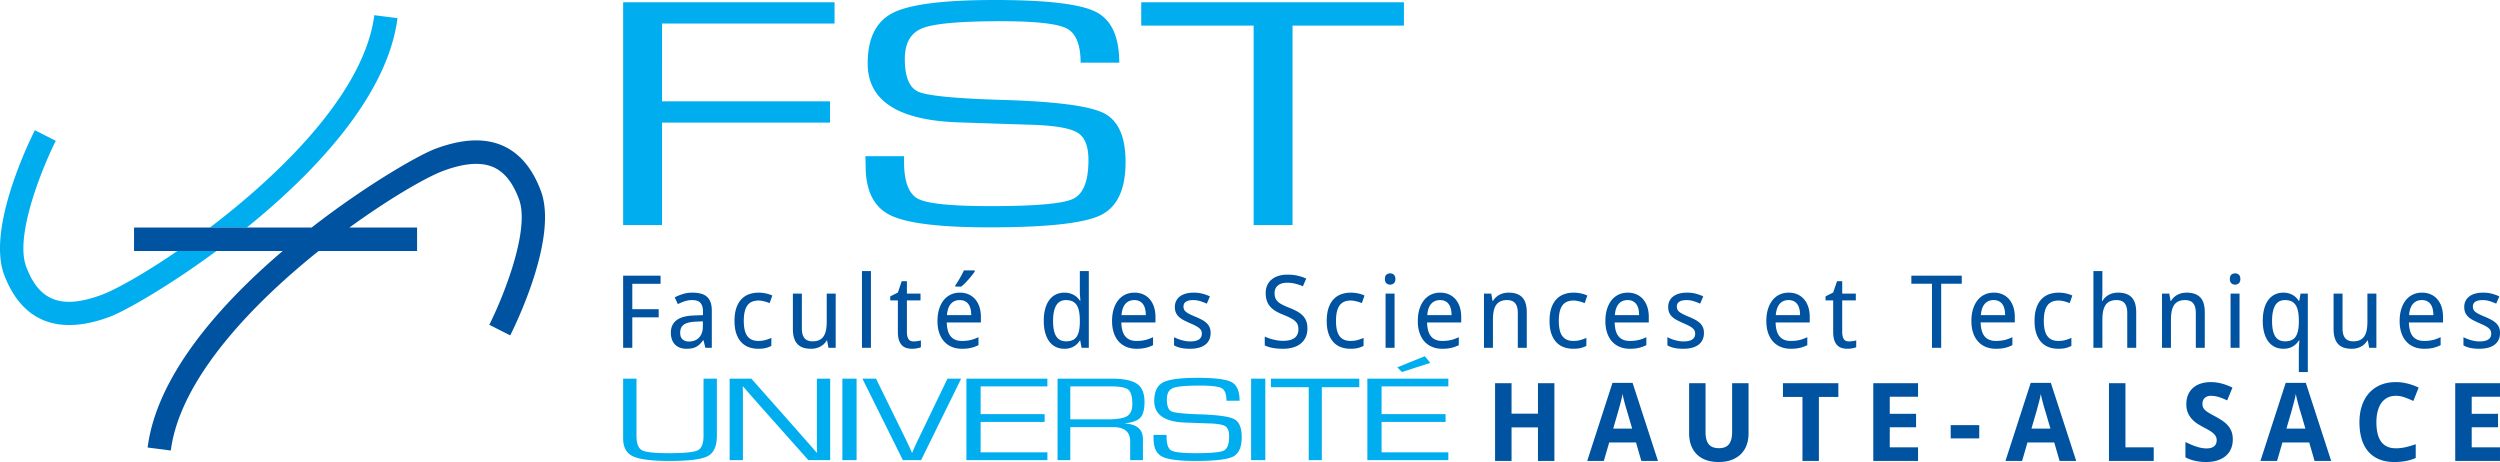
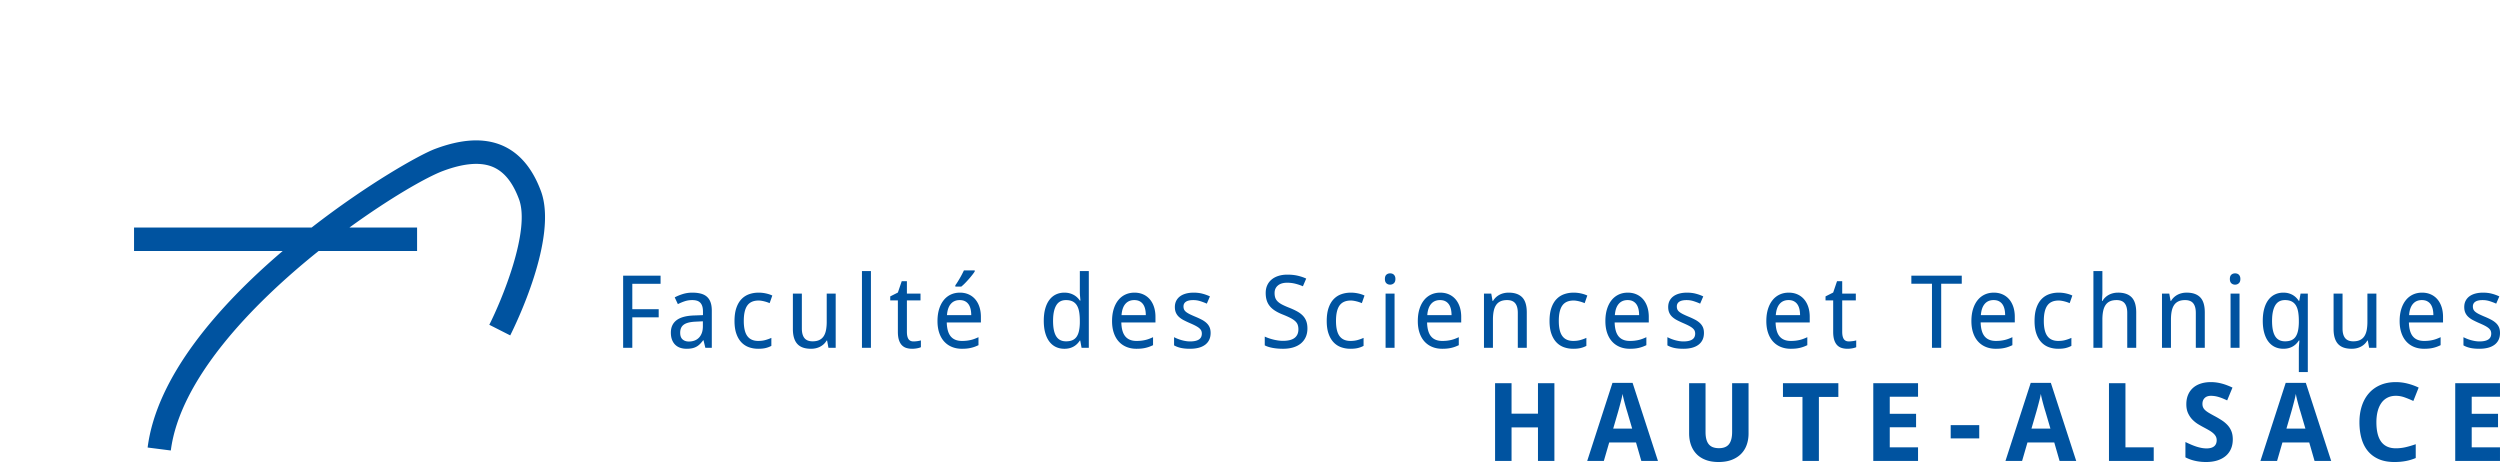
<svg xmlns="http://www.w3.org/2000/svg" width="1298.675" height="240" viewBox="0 0 1298.675 240">
-   <path d="M109.013 118.215h19.185c36.22-29.284 73.211-68.911 78.281-108.782l-12.046-1.541c-5.07 39.586-47.537 81.526-85.42 110.323zm-56.176 34.923c-20.807 7.747-32.57 3.326-39.262-14.724-6.125-16.386 9.045-52.687 15.413-65.26l-10.87-5.517c-2.596 5.15-25.026 50.7-15.98 75.036 4.826 12.898 14.48 26.202 33.826 26.162 6.044 0 13.02-1.258 21.132-4.3 7.463-2.798 29.974-15.413 55.324-34.152H92.14c-17.279 11.844-32.002 20.037-39.303 22.755zM323.7 116.915h20.207V63.672h87.26V52.651h-87.26V12.21h89.622V1.186H323.7v115.73zm125.85-35.779l.13 5.173c0 12.774 4.264 21.266 12.794 25.477 8.528 4.21 25.695 6.316 51.502 6.316 29.741 0 48.964-2.09 57.67-6.274 8.704-4.181 13.055-13.394 13.055-27.638 0-13.17-3.784-21.649-11.35-25.435-7.567-3.787-25.304-6.076-53.207-6.869-23.796-.732-38.099-2.119-42.91-4.153-4.81-2.036-7.216-7.716-7.216-17.042 0-8.308 3.062-13.663 9.185-16.065 6.122-2.403 19.77-3.605 40.94-3.605 17.847 0 29.173 1.26 33.986 3.773 4.81 2.515 7.216 8.437 7.216 17.763h20.077c0-13.509-4.068-22.312-12.204-26.41S543.63 0 516.862 0c-26.42 0-44.046 2.204-52.879 6.613-8.837 4.408-13.253 13.198-13.253 26.368 0 18.99 15.176 29.164 45.531 30.521l19.945.68 20.995.677c11.547.453 19.136 1.851 22.766 4.196 3.63 2.347 5.446 7.053 5.446 14.117 0 10.909-2.67 17.622-8.005 20.136-5.335 2.515-19.597 3.772-42.776 3.772-20.207 0-32.761-1.257-37.659-3.772-4.9-2.514-7.347-8.944-7.347-19.288v-2.884H449.55zm201.68 35.78h20.208V13.31h57.866V1.186H592.839v12.125h58.39v103.604zM365.46 226.334c0 4.052-.992 6.579-2.972 7.581-1.983 1.002-6.998 1.501-15.047 1.501-7.418 0-12.073-.51-13.965-1.533-1.893-1.022-2.838-3.54-2.838-7.55v-29.631H323.7v31.058c0 4.547 1.69 7.632 5.068 9.252 3.379 1.624 9.769 2.436 19.168 2.436 10.03 0 16.616-.843 19.753-2.527 3.14-1.683 4.71-5.212 4.71-10.587v-29.632h-6.94v29.632zm58.893 5.644l.044 1.612.045 1.58h-.181l-2.866-3.319-2.91-3.283-5.824-6.635-22.348-25.231h-11.286v42.31h6.896v-35.058l-.044-1.612-.045-1.58h.18l4.12 4.713 4.165 4.742 25.617 28.796h11.334v-42.311h-6.897v35.276zm13.235 7.035h7.387v-42.311h-7.387v42.31zm39.179-10.29a126.617 126.617 0 0 0-2.885 6.448h-.17a97.533 97.533 0 0 0-1.423-3.256l-1.55-3.256-15.68-31.957h-7.062l21.017 42.31h9.477l20.804-42.31h-7.109l-15.42 32.02zm25.252 10.29h42.073v-4.029H509.41v-15.808h33.244v-4.032H509.41v-14.414h34.682v-4.028H502.02v42.31zm90.408-22.087c1.406-1.536 2.11-4.262 2.11-8.167 0-4.444-1.293-7.561-3.872-9.36-2.583-1.798-7.03-2.697-13.338-2.697h-27.961v42.31h6.624v-17.142h22.196c5.94 0 8.905 2.471 8.905 7.41v9.733h6.629v-10.818c0-5.125-3.116-7.854-9.339-8.183v-.095c3.96-.452 6.643-1.45 8.046-2.99zm-17.295.915H555.99v-17.11h21.422c4.476 0 7.392.577 8.756 1.738 1.36 1.157 2.042 3.644 2.042 7.466 0 3.062-.916 5.142-2.752 6.247-1.837 1.109-5.279 1.66-10.326 1.66zm66.058-.09c-2.565-1.387-8.58-2.223-18.044-2.512-8.069-.27-12.923-.776-14.554-1.52s-2.447-2.821-2.447-6.231c0-3.039 1.04-4.995 3.116-5.875 2.076-.875 6.705-1.315 13.885-1.315 6.051 0 9.894.46 11.526 1.379s2.447 3.085 2.447 6.492h6.808c0-4.936-1.378-8.156-4.137-9.653-2.76-1.497-8.679-2.25-17.758-2.25-8.961 0-14.935.808-17.933 2.42s-4.494 4.825-4.494 9.641c0 6.944 5.147 10.663 15.443 11.158l6.764.246 7.117.25c3.917.166 6.492.677 7.723 1.532 1.23.86 1.844 2.579 1.844 5.161 0 3.989-.903 6.445-2.711 7.364-1.811.919-6.647 1.378-14.51 1.378-6.852 0-11.11-.46-12.771-1.378-1.661-.92-2.491-3.272-2.491-7.05v-1.054h-6.809l.044 1.889c0 4.67 1.448 7.775 4.34 9.316 2.891 1.537 8.715 2.31 17.467 2.31 10.086 0 16.604-.765 19.558-2.298 2.95-1.529 4.427-4.896 4.427-10.104 0-4.813-1.282-7.914-3.85-9.297zm8.72 21.262h7.388v-42.311h-7.388v42.31zm10.308-37.879h19.633v37.879h6.798v-37.879h19.459v-4.432h-45.89v4.432zm68.024-7.874l14.778-4.773-2.88-3.442-14.294 5.767 2.396 2.448zm24.13 7.47v-4.028H710.3v42.31h42.073v-4.028H717.69v-15.808h33.244v-4.032H717.69v-14.414h34.682z" fill="#00aeef" />
  <path d="M259.086 74.857C250 71.652 239.21 72.423 226.07 77.33c-8.315 3.123-35.369 18.455-64.207 40.884H69.629v12.168h77.227c-33.462 28.514-65.464 65.18-70.17 102.09l12.047 1.542c4.705-36.586 41.33-75.24 76.78-103.632h51.147v-12.168h-35.166c21.294-15.453 40.195-26.283 48.835-29.487 10.18-3.772 18.495-4.583 24.7-2.393 6.368 2.271 11.114 7.869 14.562 17.117 6.124 16.386-9.045 52.687-15.413 65.26l10.87 5.517c2.555-5.11 24.985-50.7 15.94-74.996-4.705-12.655-12.046-20.848-21.902-24.376zM323.7 180.665h4.765v-15.836h13.707v-4.199h-13.707v-13.223h14.681v-4.2H323.7v37.458zm43.59-26.455c-.83-.76-1.879-1.315-3.152-1.664-1.272-.348-2.779-.527-4.522-.527-1.709 0-3.339.242-4.894.717-1.554.48-2.964 1.062-4.228 1.743l1.64 3.51a25.655 25.655 0 0 1 3.523-1.486c1.222-.408 2.541-.614 3.96-.614.886 0 1.677.103 2.37.305.691.206 1.271.543 1.74 1.014.47.472.83 1.09 1.078 1.858.248.768.37 1.727.37 2.868v1.77l-4.713.178c-4.032.139-7.033.959-9.007 2.46-1.973 1.505-2.96 3.656-2.96 6.456 0 1.434.207 2.678.617 3.728.41 1.053.976 1.92 1.703 2.614a6.81 6.81 0 0 0 2.575 1.537c.99.333 2.075.499 3.253.499 1.076 0 2.025-.083 2.844-.254s1.563-.435 2.23-.796a8.023 8.023 0 0 0 1.844-1.37 16.325 16.325 0 0 0 1.692-1.985h.206l.946 3.894h3.357v-19.266c0-1.676-.206-3.102-.616-4.282-.41-1.176-1.028-2.147-1.855-2.907zm-2.166 15.234c0 1.346-.182 2.523-.55 3.52-.367.999-.876 1.83-1.526 2.488a6.171 6.171 0 0 1-2.305 1.474c-.887.325-1.854.483-2.895.483-1.35 0-2.438-.364-3.266-1.101-.83-.733-1.244-1.886-1.244-3.458 0-.871.137-1.652.41-2.345.273-.69.72-1.28 1.345-1.766.624-.488 1.457-.868 2.5-1.141 1.04-.274 2.33-.444 3.867-.511l3.664-.182v2.539zm28.962-13.325c.444 0 .913.04 1.41.115.496.079.999.178 1.512.309.513.126 1.008.273 1.485.435.48.163.915.33 1.307.5l1.384-3.946c-.855-.427-1.917-.788-3.19-1.077a17.57 17.57 0 0 0-3.908-.436c-1.742 0-3.372.266-4.893.796a10.112 10.112 0 0 0-3.985 2.547c-1.135 1.173-2.028 2.69-2.676 4.563-.65 1.87-.974 4.148-.974 6.83 0 2.558.315 4.748.949 6.57.631 1.818 1.5 3.312 2.612 4.484a10.001 10.001 0 0 0 3.921 2.563c1.501.535 3.115.804 4.842.804 1.52 0 2.805-.127 3.856-.384a12.38 12.38 0 0 0 2.96-1.125v-4.151c-.924.427-1.944.796-3.063 1.113-1.119.317-2.37.475-3.753.475-2.529 0-4.412-.832-5.65-2.5-1.238-1.663-1.858-4.297-1.858-7.901 0-3.625.616-6.29 1.846-8.01 1.23-1.715 3.185-2.574 5.866-2.574zm35.368 11.02c0 1.64-.125 3.089-.373 4.352-.247 1.264-.657 2.33-1.23 3.193a5.5 5.5 0 0 1-2.267 1.957c-.939.447-2.101.669-3.484.669-1.897 0-3.297-.555-4.202-1.668-.905-1.109-1.359-2.776-1.359-4.994V152.53h-4.662v18.371c0 1.795.2 3.343.602 4.638.4 1.3.994 2.37 1.78 3.205.785.836 1.77 1.45 2.947 1.846 1.179.392 2.545.586 4.1.586.82 0 1.622-.083 2.408-.254a9.36 9.36 0 0 0 2.228-.784 8.415 8.415 0 0 0 1.935-1.33 7.99 7.99 0 0 0 1.525-1.91h.256l.69 3.767h3.768V152.53h-4.662v14.608zm18.301 13.526h4.664v-39.867h-4.664v39.867zm28.96-3.486c-.358.052-.73.095-1.114.131-.384.032-.731.052-1.038.052-1.23 0-2.113-.42-2.652-1.256-.537-.84-.806-2.084-.806-3.743v-16.32h7.07v-3.513h-7.07v-6.454h-2.691l-1.999 5.892-3.97 2v2.076h3.97v16.319c0 1.727.188 3.157.565 4.293.374 1.137.891 2.036 1.55 2.702a5.451 5.451 0 0 0 2.343 1.41c.905.273 1.888.408 2.947.408.428 0 .862-.02 1.307-.063.444-.044.872-.103 1.282-.179.41-.075.784-.166 1.127-.27.34-.102.624-.205.845-.308v-3.533c-.154.051-.38.11-.679.178-.299.067-.628.127-.986.178zm29.91-21.686a9.624 9.624 0 0 0-3.434-2.563c-1.349-.606-2.87-.91-4.561-.91-1.725 0-3.3.332-4.728.998a10.248 10.248 0 0 0-3.675 2.91c-1.024 1.272-1.82 2.821-2.383 4.651-.564 1.826-.846 3.901-.846 6.223 0 2.309.307 4.357.923 6.151.614 1.794 1.482 3.295 2.6 4.508a10.99 10.99 0 0 0 4.01 2.768c1.554.634 3.27.947 5.15.947.872 0 1.678-.032 2.42-.103a16.79 16.79 0 0 0 4.177-.919 23.836 23.836 0 0 0 2.013-.848v-4.15c-.668.308-1.325.585-1.973.831-.65.25-1.321.456-2.012.618-.691.162-1.41.285-2.153.372-.743.083-1.549.127-2.42.127-2.58 0-4.524-.776-5.83-2.333-1.306-1.553-2.003-3.98-2.088-7.276h17.731v-2.896c0-1.877-.253-3.588-.756-5.137-.503-1.545-1.226-2.868-2.165-3.969zm-14.707 8.211c.188-2.547.85-4.484 1.984-5.818 1.137-1.331 2.678-1.997 4.627-1.997 1.057 0 1.962.186 2.715.563.75.376 1.37.907 1.858 1.588.487.685.845 1.51 1.075 2.472.232.966.347 2.032.347 3.192h-12.606zm9.39-16.616a54.525 54.525 0 0 0 2.023-2.19 49.171 49.171 0 0 0 1.795-2.167c.538-.691.942-1.268 1.218-1.729v-.537h-5.613c-.273.58-.588 1.216-.947 1.907-.36.694-.74 1.385-1.14 2.076a88.674 88.674 0 0 1-1.205 2.012c-.402.65-.79 1.222-1.166 1.717v.691h3.101a21.64 21.64 0 0 0 1.933-1.78zm59.633 4.88c0 .273.018.645.052 1.117.034.467.067.927.103 1.37.051.527.101 1.086.152 1.664h-.307a10.464 10.464 0 0 0-1.332-1.565 8.595 8.595 0 0 0-1.755-1.303 9.367 9.367 0 0 0-2.216-.899c-.82-.222-1.733-.333-2.741-.333-1.589 0-3.042.313-4.357.935-1.315.626-2.442 1.553-3.38 2.78-.942 1.233-1.667 2.754-2.18 4.576-.512 1.818-.768 3.933-.768 6.341 0 2.389.256 4.492.769 6.302s1.237 3.327 2.178 4.547c.939 1.22 2.066 2.14 3.38 2.757 1.316.614 2.77.919 4.358.919 1.024 0 1.947-.111 2.767-.333a8.64 8.64 0 0 0 2.216-.923 8.353 8.353 0 0 0 1.742-1.37c.503-.52.943-1.07 1.32-1.652h.205l.692 3.767h3.766v-39.867h-4.664v11.17zm0 15.733c-.033 1.604-.184 3.01-.447 4.214-.265 1.204-.675 2.206-1.23 3.01-.556.805-1.281 1.403-2.178 1.795s-1.995.59-3.292.59c-2.341 0-4.054-.875-5.137-2.626-1.086-1.75-1.628-4.413-1.628-7.981 0-3.486.542-6.16 1.628-8.021 1.083-1.862 2.778-2.793 5.085-2.793 1.383 0 2.535.234 3.458.705a5.42 5.42 0 0 1 2.217 2.076c.554.91.948 2.04 1.178 3.382.232 1.34.346 2.872.346 4.6v1.049zm36.366-12.208a9.624 9.624 0 0 0-3.434-2.563c-1.349-.606-2.87-.91-4.561-.91-1.725 0-3.3.332-4.728.998a10.248 10.248 0 0 0-3.675 2.91c-1.024 1.272-1.82 2.821-2.383 4.651-.564 1.826-.846 3.901-.846 6.223 0 2.309.307 4.357.923 6.151.614 1.794 1.482 3.295 2.6 4.508a10.99 10.99 0 0 0 4.01 2.768c1.554.634 3.27.947 5.15.947.872 0 1.678-.032 2.42-.103a16.79 16.79 0 0 0 4.177-.919 23.831 23.831 0 0 0 2.013-.848v-4.15c-.668.308-1.325.585-1.973.831-.65.25-1.321.456-2.012.618-.691.162-1.41.285-2.153.372-.743.083-1.549.127-2.42.127-2.58 0-4.524-.776-5.83-2.333-1.306-1.553-2.003-3.98-2.088-7.276h17.731v-2.896c0-1.877-.253-3.588-.756-5.137-.503-1.545-1.226-2.868-2.165-3.969zm-14.707 8.211c.188-2.547.85-4.484 1.984-5.818 1.137-1.331 2.678-1.997 4.627-1.997 1.057 0 1.962.186 2.715.563.75.376 1.37.907 1.858 1.588.487.685.845 1.51 1.075 2.472.232.966.347 2.032.347 3.192H582.6zm44.18 4.112c-.683-.642-1.507-1.216-2.471-1.731a40.77 40.77 0 0 0-3.294-1.537 48.545 48.545 0 0 1-2.998-1.343c-.802-.404-1.442-.8-1.921-1.192-.478-.392-.816-.812-1.012-1.256-.196-.443-.295-.966-.295-1.564 0-1.058.42-1.874 1.255-2.444.838-.575 2.127-.86 3.87-.86 1.212 0 2.404.182 3.575.55 1.168.37 2.31.8 3.42 1.296l1.614-3.767a22.05 22.05 0 0 0-3.907-1.41c-1.377-.36-2.892-.539-4.55-.539-1.467 0-2.8.163-3.996.488-1.196.324-2.22.804-3.074 1.433a6.56 6.56 0 0 0-1.986 2.345c-.47.931-.705 1.997-.705 3.189 0 1.145.184 2.13.55 2.963a6.648 6.648 0 0 0 1.577 2.19c.683.63 1.515 1.204 2.5 1.715a50.55 50.55 0 0 0 3.317 1.565c1.23.527 2.237 1.006 3.022 1.434.786.427 1.406.847 1.857 1.267.454.42.765.844.937 1.268.17.427.256.907.256 1.437 0 .614-.111 1.173-.333 1.676-.222.503-.576.93-1.064 1.283-.487.349-1.119.618-1.895.804-.778.19-1.721.286-2.832.286-.753 0-1.507-.068-2.268-.195a20.071 20.071 0 0 1-4.266-1.204 22.245 22.245 0 0 1-1.768-.808v4.254c1.008.583 2.178 1.022 3.511 1.32 1.331.3 2.93.447 4.791.447 1.64 0 3.117-.17 4.432-.511 1.315-.34 2.438-.86 3.37-1.549a6.976 6.976 0 0 0 2.14-2.574c.495-1.026.743-2.222.743-3.589 0-1.145-.18-2.127-.539-2.947s-.88-1.549-1.563-2.19zm50.005-3.83c-.786-.82-1.764-1.553-2.933-2.203-1.17-.65-2.533-1.283-4.087-1.897-1.434-.563-2.644-1.097-3.625-1.6-.982-.503-1.772-1.042-2.37-1.617-.598-.57-1.026-1.212-1.282-1.92-.255-.71-.384-1.55-.384-2.524 0-1.64.573-2.943 1.717-3.907 1.143-.965 2.759-1.448 4.843-1.448 1.503 0 2.958.184 4.368.55 1.409.369 2.668.799 3.78 1.294l1.716-3.997c-1.265-.598-2.707-1.089-4.331-1.473-1.622-.384-3.45-.576-5.482-.576-1.658 0-3.173.213-4.55.641-1.374.426-2.556 1.046-3.546 1.856a8.34 8.34 0 0 0-2.307 2.986c-.547 1.179-.82 2.518-.82 4.023 0 1.434.176 2.717.524 3.842a8.865 8.865 0 0 0 1.617 3.022c.724.891 1.647 1.688 2.766 2.397 1.12.709 2.438 1.362 3.96 1.96 1.588.634 2.903 1.216 3.944 1.755 1.042.539 1.874 1.093 2.498 1.667.624.57 1.06 1.2 1.307 1.882.247.685.372 1.485.372 2.408 0 1.913-.653 3.383-1.96 4.409-1.308 1.026-3.328 1.537-6.06 1.537-.854 0-1.716-.064-2.587-.195a25.435 25.435 0 0 1-2.537-.499c-.82-.202-1.602-.44-2.345-.705a21.457 21.457 0 0 1-1.987-.804v4.56c1.111.582 2.49 1.021 4.14 1.318 1.647.301 3.42.448 5.315.448 1.965 0 3.733-.234 5.304-.705 1.572-.468 2.903-1.157 3.999-2.06a9.16 9.16 0 0 0 2.523-3.32c.588-1.306.883-2.788.883-4.443 0-1.47-.2-2.741-.602-3.819a8.203 8.203 0 0 0-1.78-2.844zm24.937-7.867c.443 0 .913.04 1.41.115.495.079.998.178 1.51.309.514.126 1.009.273 1.486.435.48.163.915.33 1.307.5l1.385-3.946c-.856-.427-1.917-.788-3.19-1.077a17.57 17.57 0 0 0-3.908-.436c-1.743 0-3.373.266-4.894.796a10.112 10.112 0 0 0-3.985 2.547c-1.135 1.173-2.028 2.69-2.675 4.563-.65 1.87-.975 4.148-.975 6.83 0 2.558.315 4.748.949 6.57.632 1.818 1.5 3.312 2.612 4.484a10 10 0 0 0 3.921 2.563c1.502.535 3.116.804 4.843.804 1.519 0 2.804-.127 3.856-.384a12.38 12.38 0 0 0 2.958-1.125v-4.151c-.922.427-1.942.796-3.061 1.113s-2.371.475-3.753.475c-2.53 0-4.413-.832-5.65-2.5-1.238-1.663-1.858-4.297-1.858-7.901 0-3.625.616-6.29 1.845-8.01 1.23-1.715 3.185-2.574 5.867-2.574zm22.337-13.426c-.247-.24-.538-.414-.871-.525s-.687-.166-1.064-.166c-.768 0-1.412.23-1.932.691-.523.462-.783 1.204-.783 2.23 0 1.008.26 1.751.783 2.228.52.48 1.164.717 1.932.717.753 0 1.397-.243 1.935-.729.54-.487.808-1.225.808-2.216 0-.513-.073-.952-.217-1.32a2.573 2.573 0 0 0-.59-.91zm-4.291 37.972h4.664V152.53h-4.664v28.135zm36.367-25.172a9.59 9.59 0 0 0-3.434-2.563c-1.349-.606-2.87-.91-4.561-.91-1.725 0-3.3.332-4.727.998a10.248 10.248 0 0 0-3.676 2.91c-1.024 1.272-1.82 2.821-2.383 4.651-.564 1.826-.845 3.901-.845 6.223 0 2.309.307 4.357.923 6.151.614 1.794 1.481 3.295 2.6 4.508a10.991 10.991 0 0 0 4.008 2.768c1.555.634 3.272.947 5.152.947.871 0 1.677-.032 2.42-.103a16.705 16.705 0 0 0 4.179-.919 23.499 23.499 0 0 0 2.008-.848v-4.15c-.666.308-1.323.585-1.973.831-.65.25-1.319.456-2.008.618-.693.162-1.412.285-2.155.372-.742.083-1.548.127-2.42.127-2.58 0-4.523-.776-5.83-2.333-1.306-1.553-2.003-3.98-2.088-7.276h17.73v-2.896c0-1.877-.25-3.588-.753-5.137-.507-1.545-1.228-2.868-2.167-3.969zm-14.707 8.211c.188-2.547.85-4.484 1.985-5.818 1.136-1.331 2.677-1.997 4.626-1.997 1.058 0 1.963.186 2.715.563.75.376 1.37.907 1.858 1.588.487.685.846 1.51 1.075 2.472.23.966.345 2.032.345 3.192h-12.604zm37.982-7.15c.938-.443 2.099-.665 3.481-.665 1.914 0 3.32.555 4.215 1.664.899 1.113 1.347 2.776 1.347 4.999v18.113h4.662v-18.37c0-3.59-.789-6.196-2.369-7.828-1.58-1.632-3.933-2.448-7.058-2.448-.82 0-1.624.084-2.409.258a9.162 9.162 0 0 0-2.23.792 8.77 8.77 0 0 0-1.933 1.347 7.991 7.991 0 0 0-1.525 1.909h-.257l-.666-3.795h-3.79v28.135h4.662v-14.58c0-1.64.123-3.09.372-4.353.246-1.264.658-2.333 1.228-3.205a5.445 5.445 0 0 1 2.27-1.972zm37.847 20.55c-2.527 0-4.409-.832-5.649-2.5-1.24-1.663-1.857-4.297-1.857-7.901 0-3.625.614-6.29 1.845-8.01 1.228-1.715 3.185-2.574 5.867-2.574.443 0 .915.04 1.41.115a18.53 18.53 0 0 1 4.306 1.244l1.382-3.946c-.856-.427-1.918-.788-3.189-1.077a17.628 17.628 0 0 0-3.91-.436c-1.742 0-3.374.266-4.891.796a10.084 10.084 0 0 0-3.985 2.547c-1.137 1.173-2.028 2.69-2.677 4.563-.65 1.87-.975 4.148-.975 6.83 0 2.558.317 4.748.947 6.57.634 1.818 1.505 3.312 2.614 4.484a9.973 9.973 0 0 0 3.921 2.563c1.502.535 3.118.804 4.84.804 1.522 0 2.809-.127 3.859-.384a12.38 12.38 0 0 0 2.958-1.125v-4.151c-.922.427-1.944.796-3.061 1.113s-2.37.475-3.755.475zm20.212.357a10.99 10.99 0 0 0 4.013 2.768c1.552.634 3.268.947 5.149.947.871 0 1.68-.032 2.42-.103a16.876 16.876 0 0 0 2.155-.333c.69-.15 1.366-.348 2.024-.586a23.508 23.508 0 0 0 2.008-.848v-4.15c-.665.308-1.323.585-1.972.831-.65.25-1.32.456-2.013.618-.689.162-1.406.285-2.15.372-.741.083-1.549.127-2.42.127-2.58 0-4.524-.776-5.831-2.333-1.307-1.553-2-3.98-2.087-7.276h17.729v-2.896c0-1.877-.25-3.588-.753-5.137-.507-1.545-1.228-2.868-2.166-3.969a9.59 9.59 0 0 0-3.435-2.563c-1.35-.606-2.867-.91-4.559-.91-1.727 0-3.303.332-4.729.998a10.265 10.265 0 0 0-3.676 2.91c-1.026 1.272-1.818 2.821-2.384 4.651-.563 1.826-.844 3.901-.844 6.223 0 2.309.309 4.357.923 6.151s1.481 3.295 2.598 4.508zm3.383-19.575c1.137-1.331 2.678-1.997 4.626-1.997 1.058 0 1.965.186 2.714.563a4.97 4.97 0 0 1 1.857 1.588c.488.685.848 1.51 1.078 2.472.23.966.344 2.032.344 3.192h-12.603c.186-2.547.847-4.484 1.984-5.818zm41.416 21.23a6.951 6.951 0 0 0 2.139-2.574c.495-1.026.74-2.222.74-3.589 0-1.145-.178-2.127-.534-2.947a6.691 6.691 0 0 0-1.565-2.19c-.685-.642-1.51-1.216-2.472-1.731a41.025 41.025 0 0 0-3.291-1.537 47.487 47.487 0 0 1-2.999-1.343c-.804-.404-1.445-.8-1.92-1.192-.48-.392-.817-.812-1.015-1.256-.198-.443-.293-.966-.293-1.564 0-1.058.416-1.874 1.256-2.444.836-.575 2.127-.86 3.866-.86 1.216 0 2.404.182 3.576.55 1.169.37 2.31.8 3.419 1.296l1.616-3.767a22.124 22.124 0 0 0-3.91-1.41c-1.374-.36-2.891-.539-4.547-.539-1.47 0-2.8.163-3.996.488-1.197.324-2.222.804-3.074 1.433a6.535 6.535 0 0 0-1.985 2.345c-.47.931-.705 1.997-.705 3.189 0 1.145.183 2.13.551 2.963a6.565 6.565 0 0 0 1.576 2.19c.682.63 1.514 1.204 2.496 1.715a50.646 50.646 0 0 0 3.32 1.565c1.227.527 2.237 1.006 3.021 1.434.789.427 1.406.847 1.858 1.267.452.42.765.844.935 1.268.17.427.257.907.257 1.437 0 .614-.11 1.173-.332 1.676-.222.503-.579.93-1.066 1.283-.483.349-1.117.618-1.893.804-.777.19-1.723.286-2.832.286-.753 0-1.51-.068-2.266-.195a19.856 19.856 0 0 1-2.218-.499 19.707 19.707 0 0 1-2.048-.705c-.65-.265-1.24-.534-1.77-.808v4.254c1.01.583 2.178 1.022 3.509 1.32 1.335.3 2.931.447 4.793.447 1.64 0 3.117-.17 4.432-.511 1.315-.34 2.44-.86 3.37-1.549zm50.39 1.957a16.875 16.875 0 0 0 2.156-.333c.689-.15 1.366-.348 2.024-.586a23.499 23.499 0 0 0 2.008-.848v-4.15c-.665.308-1.323.585-1.973.831-.65.25-1.319.456-2.012.618-.689.162-1.406.285-2.15.372-.741.083-1.55.127-2.42.127-2.58 0-4.524-.776-5.831-2.333-1.307-1.553-2-3.98-2.088-7.276h17.73v-2.896c0-1.877-.25-3.588-.753-5.137-.507-1.545-1.228-2.868-2.167-3.969a9.59 9.59 0 0 0-3.434-2.563c-1.35-.606-2.868-.91-4.559-.91-1.727 0-3.303.332-4.73.998a10.266 10.266 0 0 0-3.675 2.91c-1.026 1.272-1.818 2.821-2.384 4.651-.563 1.826-.844 3.901-.844 6.223 0 2.309.309 4.357.923 6.151s1.481 3.295 2.598 4.508a10.989 10.989 0 0 0 4.013 2.768c1.552.634 3.267.947 5.149.947.871 0 1.68-.032 2.42-.103zm-8.198-23.187c1.137-1.331 2.677-1.997 4.626-1.997 1.058 0 1.965.186 2.713.563a4.97 4.97 0 0 1 1.858 1.588c.487.685.848 1.51 1.077 2.472.23.966.345 2.032.345 3.192h-12.604c.186-2.547.848-4.484 1.985-5.818zm38.12 19.293c-.356.052-.729.095-1.113.131-.384.032-.729.052-1.038.052-1.228 0-2.115-.42-2.65-1.256-.538-.84-.808-2.084-.808-3.743v-16.32h7.07v-3.513h-7.07v-6.454h-2.69l-2 5.892-3.972 2v2.076h3.972v16.319c0 1.727.19 3.157.563 4.293.376 1.137.895 2.036 1.553 2.702s1.437 1.137 2.345 1.41c.903.273 1.885.408 2.946.408.424 0 .86-.02 1.304-.063.447-.044.871-.103 1.283-.179.408-.075.784-.166 1.125-.27a6.4 6.4 0 0 0 .848-.308v-3.533c-.155.051-.38.11-.678.178-.3.067-.63.127-.99.178zm56.495-33.973h-26.186v4.2h10.71v33.259h4.793v-33.258h10.683v-4.2zm26.297 36.1v-4.15c-.666.308-1.323.585-1.973.831-.65.25-1.319.456-2.012.618-.69.162-1.406.285-2.15.372-.741.083-1.55.127-2.42.127-2.58 0-4.524-.776-5.831-2.333-1.308-1.553-2-3.98-2.088-7.276h17.73v-2.896c0-1.877-.25-3.588-.753-5.137-.507-1.545-1.228-2.868-2.167-3.969a9.59 9.59 0 0 0-3.434-2.563c-1.35-.606-2.868-.91-4.559-.91-1.727 0-3.304.332-4.73.998a10.266 10.266 0 0 0-3.675 2.91c-1.026 1.272-1.818 2.821-2.385 4.651-.562 1.826-.843 3.901-.843 6.223 0 2.309.309 4.357.923 6.151.614 1.794 1.481 3.295 2.598 4.508a10.99 10.99 0 0 0 4.012 2.768c1.553.634 3.268.947 5.15.947.871 0 1.68-.032 2.42-.103a16.879 16.879 0 0 0 2.155-.333 16.02 16.02 0 0 0 2.024-.586 23.507 23.507 0 0 0 2.008-.848zm-14.386-21.42c1.136-1.331 2.677-1.997 4.626-1.997 1.058 0 1.965.186 2.713.563a4.971 4.971 0 0 1 1.858 1.588c.487.685.848 1.51 1.077 2.472.23.966.345 2.032.345 3.192h-12.604c.186-2.547.848-4.484 1.985-5.818zm29.461 19.923a9.974 9.974 0 0 0 3.922 2.563c1.5.535 3.117.804 4.84.804 1.52 0 2.808-.127 3.858-.384a12.38 12.38 0 0 0 2.959-1.125v-4.151c-.923.427-1.945.796-3.062 1.113-1.117.317-2.369.475-3.755.475-2.527 0-4.409-.832-5.649-2.5-1.24-1.663-1.857-4.297-1.857-7.901 0-3.625.614-6.29 1.846-8.01 1.227-1.715 3.184-2.574 5.866-2.574.443 0 .915.04 1.41.115a18.533 18.533 0 0 1 4.306 1.244l1.382-3.946c-.856-.427-1.917-.788-3.189-1.077a17.627 17.627 0 0 0-3.91-.436c-1.742 0-3.374.266-4.891.796a10.084 10.084 0 0 0-3.985 2.547c-1.137 1.173-2.028 2.69-2.677 4.563-.65 1.87-.975 4.148-.975 6.83 0 2.558.317 4.748.947 6.57.634 1.818 1.505 3.312 2.614 4.484zm39.031-21.92c1.913 0 3.32.555 4.215 1.664.899 1.113 1.347 2.776 1.347 4.999v18.113h4.662v-18.37c0-3.59-.789-6.196-2.369-7.828-1.58-1.632-3.933-2.448-7.058-2.448-.82 0-1.624.084-2.409.258a9.163 9.163 0 0 0-2.23.792 8.769 8.769 0 0 0-1.933 1.347 7.988 7.988 0 0 0-1.525 1.909h-.257l.206-3.692v-11.835h-4.662v39.867h4.662v-14.58c0-1.64.123-3.09.372-4.353.246-1.264.658-2.333 1.228-3.205a5.445 5.445 0 0 1 2.27-1.972c.938-.444 2.1-.666 3.481-.666zm41.182 6.663v18.113h4.662v-18.37c0-3.59-.788-6.196-2.368-7.828-1.58-1.632-3.933-2.448-7.059-2.448-.82 0-1.624.084-2.408.258a9.163 9.163 0 0 0-2.23.792 8.769 8.769 0 0 0-1.933 1.347 7.988 7.988 0 0 0-1.525 1.909h-.257l-.666-3.795h-3.79v28.135h4.662v-14.58c0-1.64.122-3.09.372-4.353.246-1.264.658-2.333 1.228-3.205a5.445 5.445 0 0 1 2.27-1.972c.938-.444 2.099-.666 3.481-.666 1.913 0 3.32.555 4.215 1.664.899 1.113 1.346 2.776 1.346 4.999zm18.047 18.113h4.662V152.53h-4.662v28.135zm4.29-37.972a2.28 2.28 0 0 0-.872-.525 3.347 3.347 0 0 0-1.062-.166c-.768 0-1.414.23-1.937.691-.519.462-.78 1.204-.78 2.23 0 1.008.261 1.751.78 2.228.523.48 1.169.717 1.937.717.749 0 1.395-.243 1.933-.729.539-.487.808-1.225.808-2.216 0-.513-.075-.952-.218-1.32a2.6 2.6 0 0 0-.59-.91zm15.395 34.807c.94 1.22 2.068 2.14 3.383 2.757 1.315.614 2.765.919 4.353.919 1.026 0 1.949-.111 2.769-.333s1.556-.527 2.218-.923a8.38 8.38 0 0 0 1.739-1.37 10.57 10.57 0 0 0 1.323-1.652h.305c-.052.582-.103 1.145-.155 1.691-.031.46-.067.94-.103 1.434-.031.495-.047.907-.047 1.232v12.018h4.662V152.53h-3.767l-.693 3.795h-.202a11.41 11.41 0 0 0-1.359-1.68 8.648 8.648 0 0 0-1.743-1.358 9.388 9.388 0 0 0-2.202-.923c-.82-.23-1.735-.345-2.745-.345-1.588 0-3.038.313-4.353.935-1.315.626-2.444 1.553-3.383 2.78-.938 1.233-1.667 2.754-2.178 4.576-.511 1.818-.769 3.933-.769 6.341 0 2.389.258 4.492.769 6.302.51 1.81 1.24 3.327 2.178 4.547zm3.498-18.818c1.085-1.862 2.78-2.793 5.086-2.793 1.382 0 2.535.234 3.458.705.923.468 1.66 1.16 2.218 2.076.554.91.947 2.04 1.176 3.382.23 1.34.349 2.872.349 4.6v1.049c-.036 1.604-.186 3.01-.452 4.214s-.673 2.206-1.228 3.01c-.554.805-1.283 1.403-2.178 1.795s-1.996.59-3.292.59c-2.34 0-4.052-.875-5.137-2.626-1.085-1.75-1.628-4.413-1.628-7.981 0-3.486.543-6.16 1.628-8.021zm46.331 20.125a7.893 7.893 0 0 0 1.525-1.909h.258l.693 3.767h3.767V152.53h-4.666v14.608c0 1.64-.123 3.09-.369 4.353-.25 1.264-.661 2.33-1.232 3.193a5.506 5.506 0 0 1-2.265 1.957c-.943.447-2.104.669-3.486.669-1.897 0-3.3-.555-4.202-1.668-.907-1.109-1.359-2.776-1.359-4.994V152.53h-4.662v18.371c0 1.795.198 3.343.602 4.638.4 1.3.994 2.37 1.778 3.205.789.836 1.771 1.45 2.947 1.846 1.18.392 2.547.586 4.1.586.82 0 1.624-.083 2.408-.254a9.313 9.313 0 0 0 2.23-.784 8.318 8.318 0 0 0 1.933-1.33zm37.942-23.314a9.59 9.59 0 0 0-3.434-2.563c-1.35-.606-2.868-.91-4.56-.91-1.726 0-3.302.332-4.728.998a10.266 10.266 0 0 0-3.676 2.91c-1.026 1.272-1.818 2.821-2.385 4.651-.562 1.826-.843 3.901-.843 6.223 0 2.309.309 4.357.923 6.151.613 1.794 1.48 3.295 2.598 4.508a10.988 10.988 0 0 0 4.012 2.768c1.553.634 3.268.947 5.15.947.871 0 1.679-.032 2.42-.103a16.879 16.879 0 0 0 2.155-.333 16.02 16.02 0 0 0 2.024-.586 23.507 23.507 0 0 0 2.008-.848v-4.15c-.666.308-1.323.585-1.973.831-.65.25-1.319.456-2.012.618-.69.162-1.406.285-2.15.372-.741.083-1.55.127-2.42.127-2.58 0-4.524-.776-5.831-2.333-1.308-1.553-2-3.98-2.088-7.276h17.73v-2.896c0-1.877-.25-3.588-.753-5.137-.507-1.545-1.228-2.868-2.167-3.969zm-14.707 8.211c.186-2.547.848-4.484 1.985-5.818 1.136-1.331 2.677-1.997 4.626-1.997 1.058 0 1.965.186 2.713.563a4.971 4.971 0 0 1 1.858 1.588c.487.685.848 1.51 1.077 2.472.23.966.345 2.032.345 3.192h-12.604zm36.536 17.472c1.64 0 3.117-.17 4.432-.511 1.315-.34 2.44-.86 3.371-1.549a6.952 6.952 0 0 0 2.139-2.574c.495-1.026.74-2.222.74-3.589 0-1.145-.178-2.127-.534-2.947a6.691 6.691 0 0 0-1.565-2.19c-.685-.642-1.509-1.216-2.471-1.731a41.037 41.037 0 0 0-3.292-1.537 47.52 47.52 0 0 1-2.998-1.343c-.804-.404-1.446-.8-1.921-1.192-.48-.392-.816-.812-1.014-1.256-.198-.443-.293-.966-.293-1.564 0-1.058.415-1.874 1.255-2.444.836-.575 2.127-.86 3.866-.86 1.216 0 2.404.182 3.577.55 1.168.37 2.309.8 3.418 1.296l1.616-3.767a22.123 22.123 0 0 0-3.91-1.41c-1.374-.36-2.89-.539-4.546-.539-1.47 0-2.8.163-3.997.488-1.196.324-2.222.804-3.074 1.433a6.534 6.534 0 0 0-1.984 2.345c-.472.931-.705 1.997-.705 3.189 0 1.145.182 2.13.55 2.963a6.565 6.565 0 0 0 1.577 2.19c.681.63 1.513 1.204 2.495 1.715a50.676 50.676 0 0 0 3.32 1.565c1.227.527 2.237 1.006 3.022 1.434.788.427 1.406.847 1.857 1.267s.765.844.935 1.268c.17.427.258.907.258 1.437 0 .614-.111 1.173-.333 1.676-.222.503-.578.93-1.066 1.283-.483.349-1.117.618-1.893.804-.776.19-1.723.286-2.832.286-.753 0-1.51-.068-2.266-.195a19.853 19.853 0 0 1-2.218-.499 19.709 19.709 0 0 1-2.048-.705c-.65-.265-1.24-.534-1.77-.808v4.254c1.01.583 2.178 1.022 3.51 1.32 1.334.3 2.93.447 4.792.447zm-489.063 33.723h-13.724v-15.824h-8.56v40.374h8.56v-17.424h13.724v17.424h8.536v-40.374h-8.536V214.9zm38.695-15.99l-13.119 40.54h8.643l2.788-9.609h13.92l2.764 9.61h8.643l-13.174-40.54h-10.465zm.384 23.75l2.57-8.837.262-.939c.119-.423.254-.91.4-1.465l.472-1.767.483-1.861c.154-.618.293-1.205.412-1.755.119-.555.218-1.03.289-1.438.095.646.25 1.43.471 2.349.222.919.456 1.838.705 2.749.246.91.483 1.743.701 2.5.222.752.389 1.294.5 1.627l2.594 8.837h-9.859zm61.779 1.739c0 2.816-.535 4.927-1.612 6.325-1.077 1.399-2.824 2.1-5.236 2.1-1.157 0-2.171-.159-3.035-.472a5.099 5.099 0 0 1-2.17-1.477c-.578-.67-1.018-1.537-1.311-2.594-.293-1.058-.444-2.333-.444-3.827v-25.378h-8.532v26.016c0 2.246.333 4.282.994 6.116.662 1.83 1.636 3.402 2.916 4.71 1.28 1.306 2.871 2.312 4.777 3.021 1.905.71 4.1 1.062 6.587 1.062 2.63 0 4.923-.376 6.876-1.129 1.949-.756 3.577-1.798 4.872-3.121a12.588 12.588 0 0 0 2.9-4.694c.637-1.806.954-3.759.954-5.858v-26.123h-8.536v25.323zm26.408-18.197h10.136v33.248h8.532v-33.248h10.108v-7.126h-28.776v7.126zm46.921 33.248h23.25v-7.07h-14.69v-10.41h13.669v-7.014h-13.67v-8.865h14.692v-7.015h-23.25v40.374zm40.212-11.708h14.83v-6.904h-14.83v6.904zm41.57-28.832l-13.119 40.54h8.643l2.789-9.609h13.918l2.765 9.61h8.643l-13.174-40.54h-10.465zm.384 23.75l2.57-8.837.262-.939c.119-.423.254-.91.4-1.465l.472-1.767.483-1.861c.154-.618.293-1.205.412-1.755.119-.555.218-1.03.289-1.438.095.646.25 1.43.471 2.349s.456 1.838.705 2.749c.246.91.484 1.743.701 2.5.222.752.389 1.294.5 1.627l2.594 8.837h-9.859zm48.827-23.584h-8.56v40.374h23.25v-7.07h-14.69v-33.304zm53.124 21.857a15.585 15.585 0 0 0-2.998-2.539 47.77 47.77 0 0 0-3.81-2.25 73.364 73.364 0 0 1-2.916-1.632c-.8-.479-1.454-.946-1.96-1.406-.504-.46-.872-.954-1.102-1.477-.234-.527-.348-1.13-.348-1.81 0-1.272.384-2.286 1.148-3.05.765-.765 1.862-1.15 3.3-1.15.661 0 1.319.052 1.972.155.654.1 1.323.254 2.004.456s1.379.451 2.1.745c.717.293 1.49.633 2.317 1.022l2.765-6.655a38.105 38.105 0 0 0-2.848-1.216 26.884 26.884 0 0 0-2.745-.883 23.656 23.656 0 0 0-2.76-.555 21.19 21.19 0 0 0-2.86-.194c-1.954 0-3.716.262-5.289.777-1.576.514-2.915 1.263-4.02 2.25a9.957 9.957 0 0 0-2.555 3.616c-.598 1.43-.895 3.042-.895 4.848 0 1.842.313 3.418.939 4.737.626 1.315 1.402 2.436 2.333 3.367.93.93 1.92 1.707 2.97 2.333 1.05.626 1.997 1.16 2.844 1.604a72.136 72.136 0 0 1 2.745 1.517c.82.48 1.521.97 2.1 1.478.582.507 1.034 1.05 1.354 1.628.321.582.484 1.247.484 2.004 0 .626-.096 1.2-.29 1.727a3.42 3.42 0 0 1-.91 1.35c-.417.38-.96.674-1.633.884-.669.214-1.477.32-2.416.32-.919 0-1.846-.094-2.772-.277a22.757 22.757 0 0 1-2.793-.744 33.002 33.002 0 0 1-2.745-1.066 86.583 86.583 0 0 1-2.681-1.228v7.954a20.461 20.461 0 0 0 5.042 1.822c1.814.404 3.696.606 5.648.606 2.226 0 4.199-.273 5.922-.828 1.723-.55 3.177-1.339 4.365-2.36a10.031 10.031 0 0 0 2.705-3.7c.618-1.446.923-3.07.923-4.876 0-1.58-.23-2.963-.69-4.14a10.276 10.276 0 0 0-1.944-3.164zm30.12-22.023l-13.12 40.54h8.643l2.789-9.609h13.918l2.765 9.61h8.643l-13.174-40.54h-10.465zm.383 23.75l2.571-8.837c.055-.202.143-.515.261-.939.12-.423.254-.91.4-1.465l.472-1.767c.162-.626.325-1.248.483-1.861.155-.618.293-1.205.412-1.755.119-.555.218-1.03.29-1.438.094.646.249 1.43.47 2.349s.456 1.838.706 2.749c.245.91.483 1.743.7 2.5.222.752.389 1.294.5 1.627l2.594 8.837h-9.859zm49.342-13.352c.855-1.189 1.913-2.1 3.173-2.733 1.263-.638 2.713-.955 4.349-.955 1.473 0 2.974.27 4.503.8a45.104 45.104 0 0 1 4.555 1.882l2.761-6.96c-1.838-.883-3.767-1.58-5.783-2.087s-4.028-.76-6.036-.76c-3.054 0-5.76.51-8.116 1.532-2.357 1.022-4.338 2.456-5.938 4.298-1.604 1.838-2.816 4.036-3.648 6.583-.828 2.55-1.24 5.355-1.24 8.409 0 3.113.357 5.937 1.078 8.48.717 2.54 1.822 4.714 3.311 6.516 1.494 1.806 3.379 3.204 5.66 4.199 2.286.994 4.983 1.489 8.093 1.489 1.085 0 2.103-.04 3.054-.123a29.407 29.407 0 0 0 2.772-.372 25.63 25.63 0 0 0 2.654-.634c.864-.257 1.739-.57 2.622-.939v-7.18c-1.933.68-3.723 1.203-5.37 1.572a22.545 22.545 0 0 1-4.932.554c-1.767 0-3.288-.3-4.567-.899a7.913 7.913 0 0 1-3.15-2.622c-.82-1.153-1.425-2.563-1.821-4.238-.396-1.676-.594-3.593-.594-5.748 0-2.115.221-4.024.661-5.727.444-1.703 1.09-3.15 1.949-4.337zm38.346 30.142h23.25v-7.07h-14.69v-10.41h13.669v-7.014h-13.67v-8.865h14.692v-7.015h-23.251v40.374z" fill="#0053a0" />
</svg>